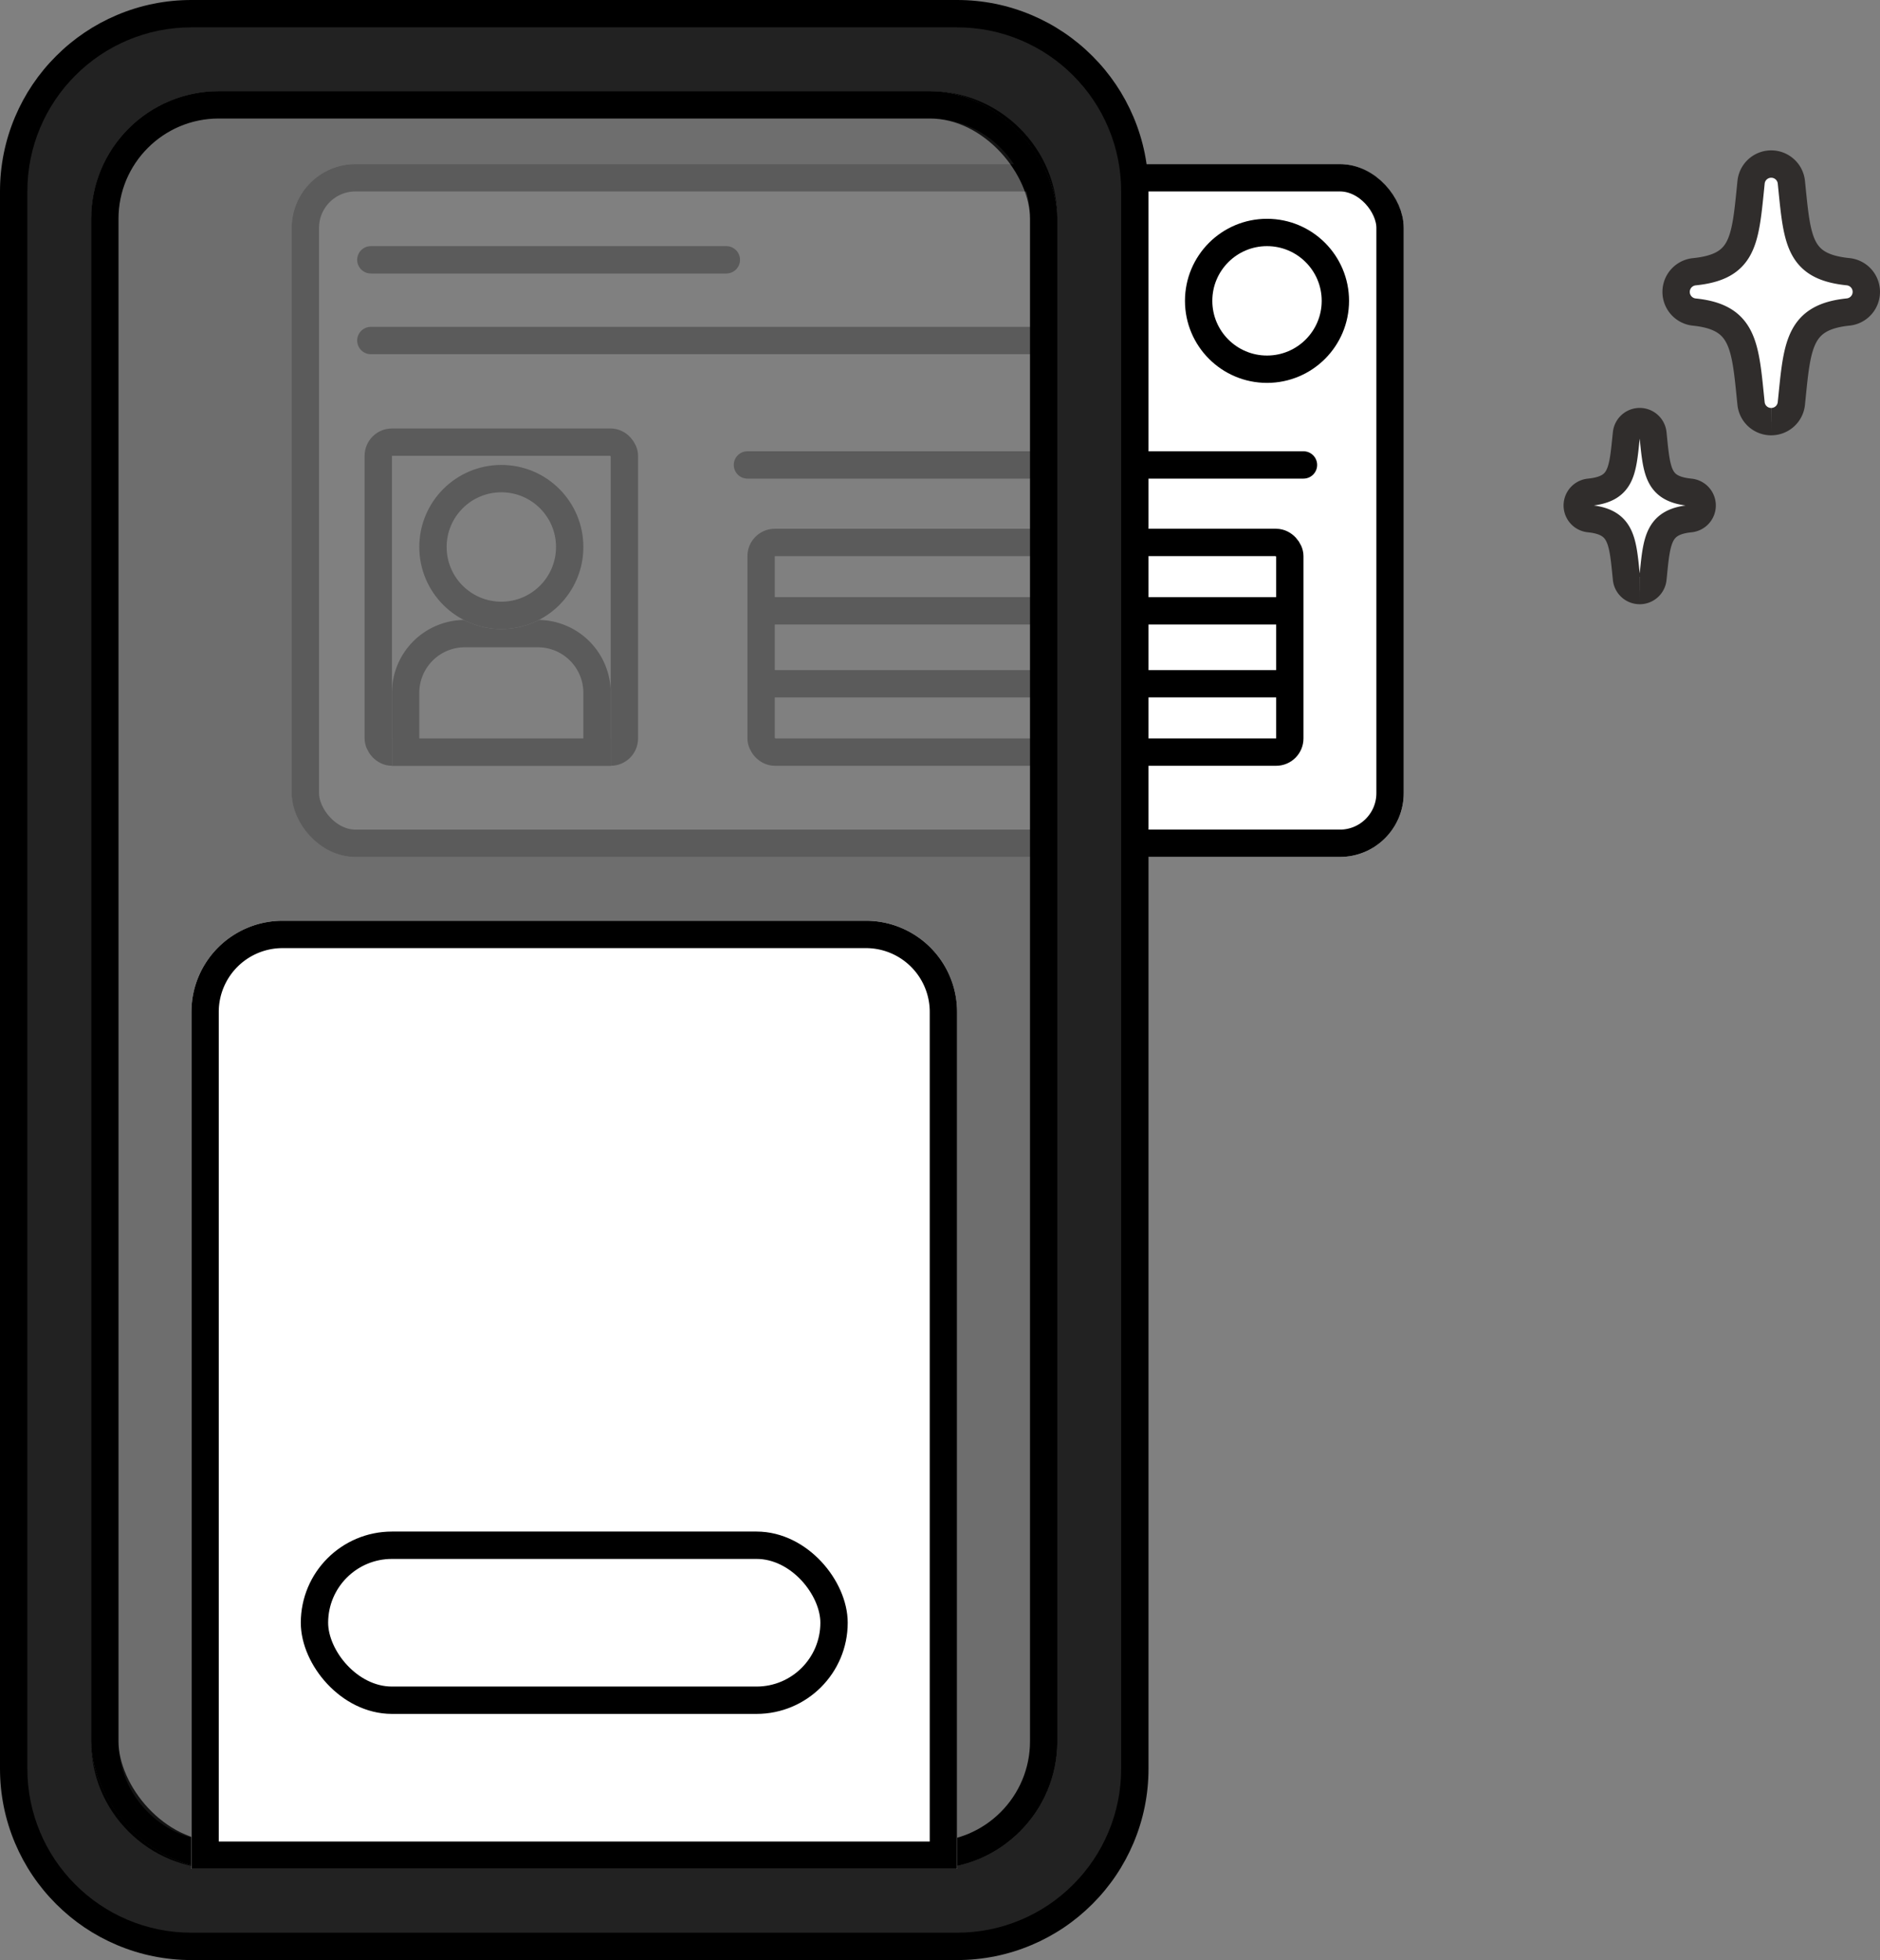
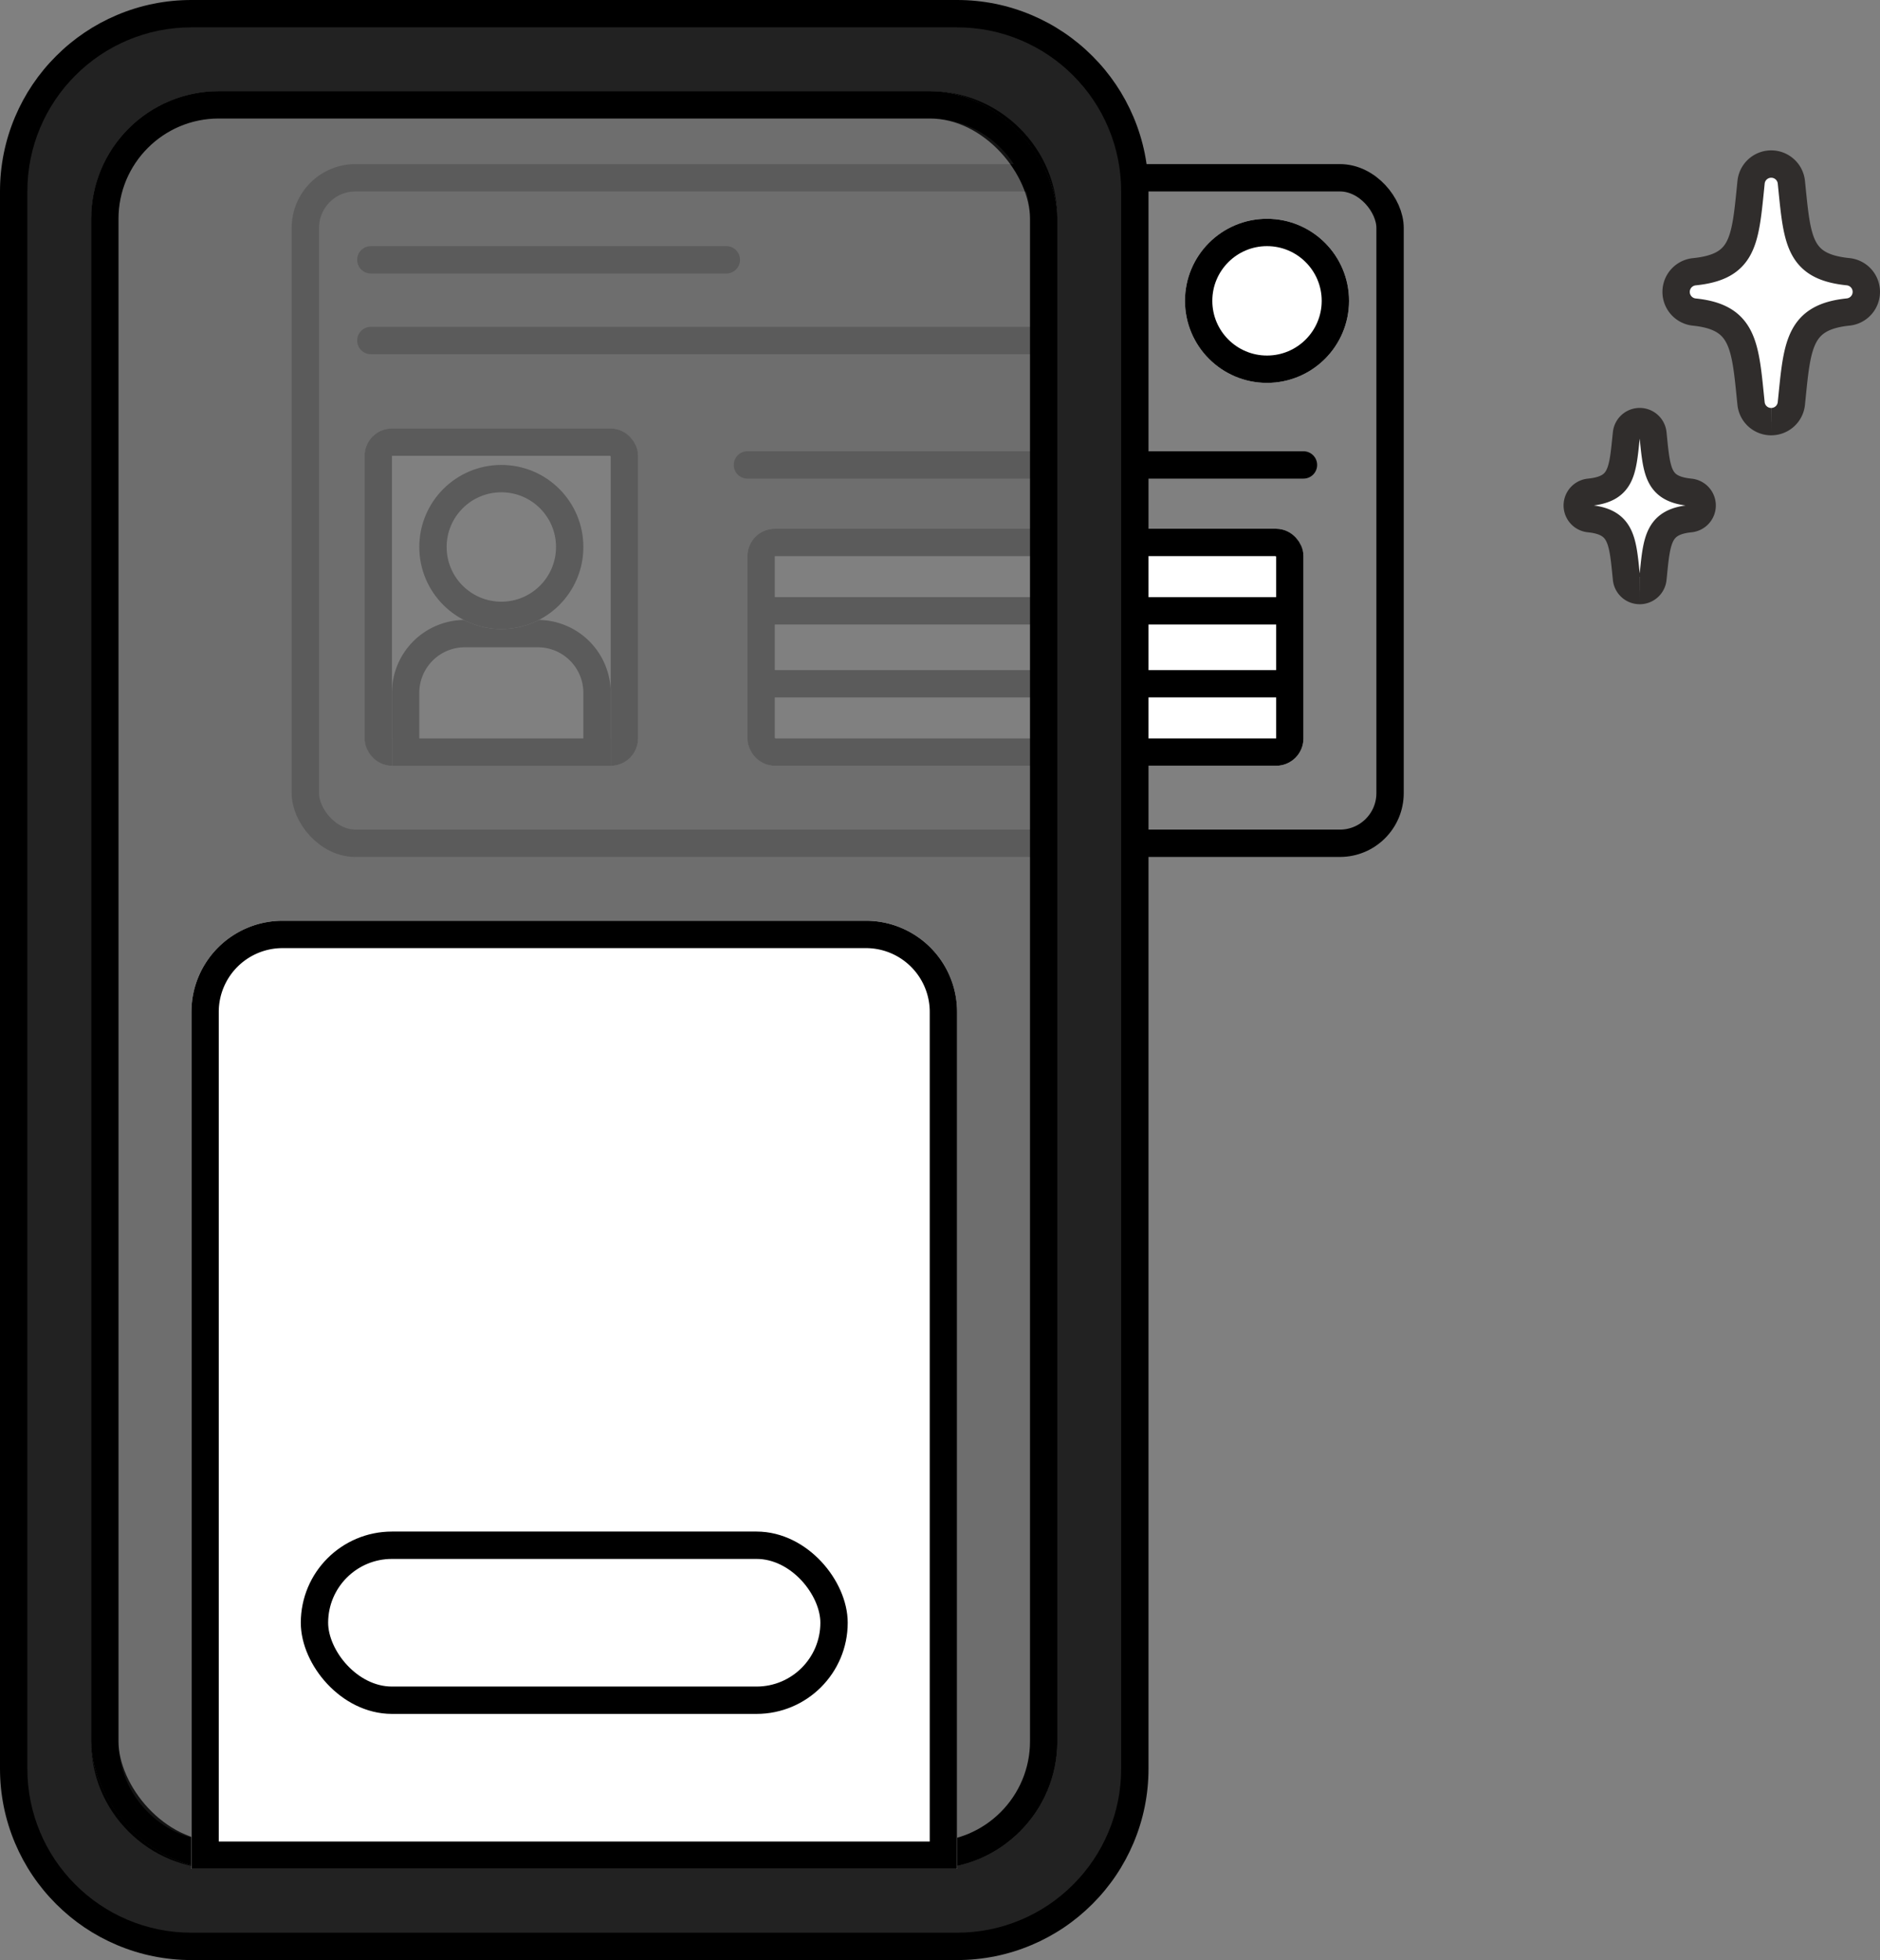
<svg xmlns="http://www.w3.org/2000/svg" width="206.25" height="215" viewBox="0 0 206.25 215">
  <rect x="0" y="0" width="206.25" height="215" fill="#808080" stroke="none" />
  <defs>
    <style>.a,.c{fill:#fff;}.a,.b,.e{stroke:#000;}.a,.b,.c,.e{stroke-width:3px;}.b,.g{fill:none;}.b{stroke-linecap:round;}.c{stroke:#302d2c;}.d{fill:#222;}.e{fill:#6a6a6a;opacity:0.853;}.f,.h{stroke:none;}.h{fill:#000;}*{font-family:-apple-system,BlinkMacSystemFont, mplus-1c, "M + 1c", "Hiragino Kaku Gothic ProN", "Hiragino Sans", sans-serif;}</style>
  </defs>
  <g transform="translate(3.077 3)">
    <g transform="translate(29 15)">
      <g class="a" transform="translate(-0.077)">
-         <rect class="f" width="122" height="76" rx="7" />
        <rect class="g" x="1.5" y="1.5" width="119" height="73" rx="5.5" />
      </g>
      <g class="a" transform="translate(7.923 29)">
        <rect class="f" width="30" height="37" rx="3" />
        <rect class="g" x="1.5" y="1.5" width="27" height="34" rx="1.5" />
      </g>
      <g class="a" transform="translate(49.923 40)">
        <rect class="f" width="61" height="26" rx="3" />
        <rect class="g" x="1.5" y="1.5" width="58" height="23" rx="1.5" />
      </g>
      <g class="a" transform="translate(10.923 50)">
        <path class="f" d="M8,0h8a8,8,0,0,1,8,8v8a0,0,0,0,1,0,0H0a0,0,0,0,1,0,0V8A8,8,0,0,1,8,0Z" />
        <path class="g" d="M8,1.5h8A6.5,6.5,0,0,1,22.5,8v6.5a0,0,0,0,1,0,0H1.5a0,0,0,0,1,0,0V8A6.5,6.5,0,0,1,8,1.5Z" />
      </g>
      <g class="a" transform="translate(13.923 33)">
        <circle class="f" cx="9" cy="9" r="9" />
        <circle class="g" cx="9" cy="9" r="7.5" />
      </g>
      <g class="a" transform="translate(97.923 6)">
        <circle class="f" cx="9" cy="9" r="9" />
        <circle class="g" cx="9" cy="9" r="7.5" />
      </g>
      <line class="b" x2="39" transform="translate(8.608 10.5)" />
      <line class="b" x2="83" transform="translate(8.608 19.353)" />
      <line class="b" x2="61" transform="translate(49.923 33)" />
      <line class="b" x2="57" transform="translate(51.923 49)" />
      <line class="b" x2="57" transform="translate(51.923 57)" />
    </g>
    <path class="c" d="M11.939,29.751a2.217,2.217,0,0,1-2.21-2L9.652,27C9.069,21.189,8.776,18.27,3.5,17.73a2.222,2.222,0,0,1,0-4.42c5.3-.541,5.57-3.229,6.162-9.119l.07-.7a2.222,2.222,0,0,1,4.421,0l.07.694c.592,5.89.863,8.578,6.162,9.12a2.222,2.222,0,0,1,0,4.42c-5.28.54-5.573,3.458-6.156,9.274l-.076.75a2.217,2.217,0,0,1-2.21,2" transform="translate(179.296 13.5)" />
    <path class="c" d="M8.346,20.027A1.454,1.454,0,0,1,6.9,18.718l-.05-.493c-.383-3.813-.575-5.728-4.037-6.081a1.457,1.457,0,0,1,0-2.9C6.284,8.89,6.462,7.127,6.85,3.265L6.9,2.809a1.457,1.457,0,0,1,2.9,0l.046.455c.388,3.863.566,5.626,4.041,5.981a1.457,1.457,0,0,1,0,2.9c-3.463.354-3.655,2.268-4.037,6.082l-.05.492a1.454,1.454,0,0,1-1.45,1.309" transform="translate(168.461 41.751)" />
    <g transform="translate(0)">
      <g class="d" transform="translate(-0.077)">
        <path class="f" d="M 102 210.5 L 18 210.5 C 15.368 210.5 12.814 209.984 10.409 208.967 C 8.087 207.985 6.002 206.579 4.211 204.789 C 2.421 202.998 1.015 200.913 0.033 198.591 C -0.984 196.186 -1.5 193.632 -1.5 191 L -1.5 18 C -1.5 15.368 -0.984 12.814 0.033 10.409 C 1.015 8.087 2.421 6.002 4.211 4.211 C 6.002 2.421 8.087 1.015 10.409 0.033 C 12.814 -0.984 15.368 -1.5 18 -1.5 L 102 -1.5 C 104.632 -1.5 107.186 -0.984 109.591 0.033 C 111.913 1.015 113.998 2.421 115.788 4.211 C 117.579 6.002 118.985 8.087 119.967 10.409 C 120.984 12.814 121.5 15.368 121.5 18 L 121.5 191 C 121.5 193.632 120.984 196.186 119.967 198.591 C 118.985 200.913 117.579 202.998 115.788 204.789 C 113.998 206.579 111.913 207.985 109.591 208.967 C 107.186 209.984 104.632 210.5 102 210.5 Z M 21 8.5 C 17.661 8.5 14.522 9.8 12.161 12.161 C 9.8 14.522 8.5 17.661 8.5 21 L 8.5 188 C 8.5 191.339 9.8 194.478 12.161 196.839 C 14.522 199.199 17.661 200.5 21 200.5 L 99 200.5 C 102.339 200.5 105.478 199.199 107.839 196.839 C 110.199 194.478 111.5 191.339 111.5 188 L 111.5 21 C 111.5 17.661 110.199 14.522 107.839 12.161 C 105.478 9.8 102.339 8.5 99 8.5 L 21 8.5 Z" />
        <path class="h" d="M 102 209 C 104.43 209 106.787 208.524 109.006 207.585 C 111.15 206.679 113.075 205.381 114.728 203.728 C 116.381 202.075 117.679 200.15 118.585 198.006 C 119.524 195.787 120 193.43 120 191 L 120 18 C 120 15.57 119.524 13.213 118.585 10.993 C 117.679 8.85 116.381 6.925 114.728 5.272 C 113.075 3.619 111.15 2.321 109.006 1.415 C 106.787 0.476 104.43 1.846493069024291e-05 102 1.846493069024291e-05 L 18 1.846493069024291e-05 C 15.57 1.846493069024291e-05 13.213 0.476 10.993 1.415 C 8.85 2.321 6.925 3.619 5.272 5.272 C 3.619 6.925 2.321 8.85 1.414 10.993 C 0.476 13.213 -1.714369773253566e-06 15.57 -1.714369773253566e-06 18 L -1.714369773253566e-06 191 C -1.714369773253566e-06 193.43 0.476 195.787 1.414 198.006 C 2.321 200.15 3.619 202.075 5.272 203.728 C 6.925 205.381 8.85 206.679 10.993 207.585 C 13.213 208.524 15.57 209 18 209 L 102 209 M 21 7 L 99 7 C 102.739 7 106.255 8.456 108.899 11.1 C 111.543 13.745 113 17.26 113 21 L 113 188 C 113 191.74 111.543 195.255 108.899 197.899 C 106.255 200.543 102.739 202 99 202 L 21 202 C 17.26 202 13.745 200.543 11.1 197.899 C 8.456 195.255 7 191.74 7 188 L 7 21 C 7 17.26 8.456 13.745 11.1 11.1 C 13.745 8.456 17.26 7 21 7 M 102 212 L 18 212 C 15.166 212 12.416 211.444 9.825 210.348 C 7.324 209.291 5.078 207.777 3.151 205.849 C 1.223 203.921 -0.291 201.676 -1.349 199.175 C -2.444 196.584 -3 193.834 -3 191 L -3 18 C -3 15.166 -2.444 12.416 -1.349 9.825 C -0.291 7.324 1.223 5.078 3.151 3.151 C 5.078 1.223 7.324 -0.291 9.825 -1.349 C 12.416 -2.444 15.166 -3 18 -3 L 102 -3 C 104.833 -3 107.584 -2.444 110.175 -1.348 C 112.676 -0.291 114.921 1.223 116.849 3.151 C 118.777 5.078 120.29 7.324 121.348 9.825 C 122.444 12.416 123 15.166 123 18 L 123 191 C 123 193.834 122.444 196.584 121.348 199.175 C 120.29 201.676 118.777 203.921 116.849 205.849 C 114.921 207.777 112.676 209.291 110.175 210.348 C 107.584 211.444 104.833 212 102 212 Z M 21 10 C 18.062 10 15.299 11.144 13.222 13.222 C 11.144 15.299 10 18.062 10 21 L 10 188 C 10 190.938 11.144 193.7 13.222 195.778 C 15.299 197.855 18.062 199 21 199 L 99 199 C 101.938 199 104.7 197.855 106.778 195.778 C 108.855 193.7 110 190.938 110 188 L 110 21 C 110 18.062 108.855 15.299 106.778 13.222 C 104.7 11.144 101.938 10 99 10 L 21 10 Z" />
      </g>
      <g class="e" transform="translate(6.923 7)">
        <rect class="f" width="106" height="195" rx="14" />
        <rect class="g" x="1.5" y="1.5" width="103" height="192" rx="12.5" />
      </g>
      <g class="a" transform="translate(17.923 98)">
        <path class="f" d="M10,0H74A10,10,0,0,1,84,10v94a0,0,0,0,1,0,0H0a0,0,0,0,1,0,0V10A10,10,0,0,1,10,0Z" />
-         <path class="g" d="M10,1.5H74A8.5,8.5,0,0,1,82.5,10v92.5a0,0,0,0,1,0,0H1.5a0,0,0,0,1,0,0V10A8.5,8.5,0,0,1,10,1.5Z" />
+         <path class="g" d="M10,1.5H74A8.5,8.5,0,0,1,82.5,10v92.5a0,0,0,0,1,0,0H1.5a0,0,0,0,1,0,0V10A8.5,8.5,0,0,1,10,1.5" />
      </g>
      <g class="a" transform="translate(29.923 165)">
        <rect class="f" width="60" height="20" rx="10" />
        <rect class="g" x="1.5" y="1.5" width="57" height="17" rx="8.5" />
      </g>
    </g>
  </g>
</svg>